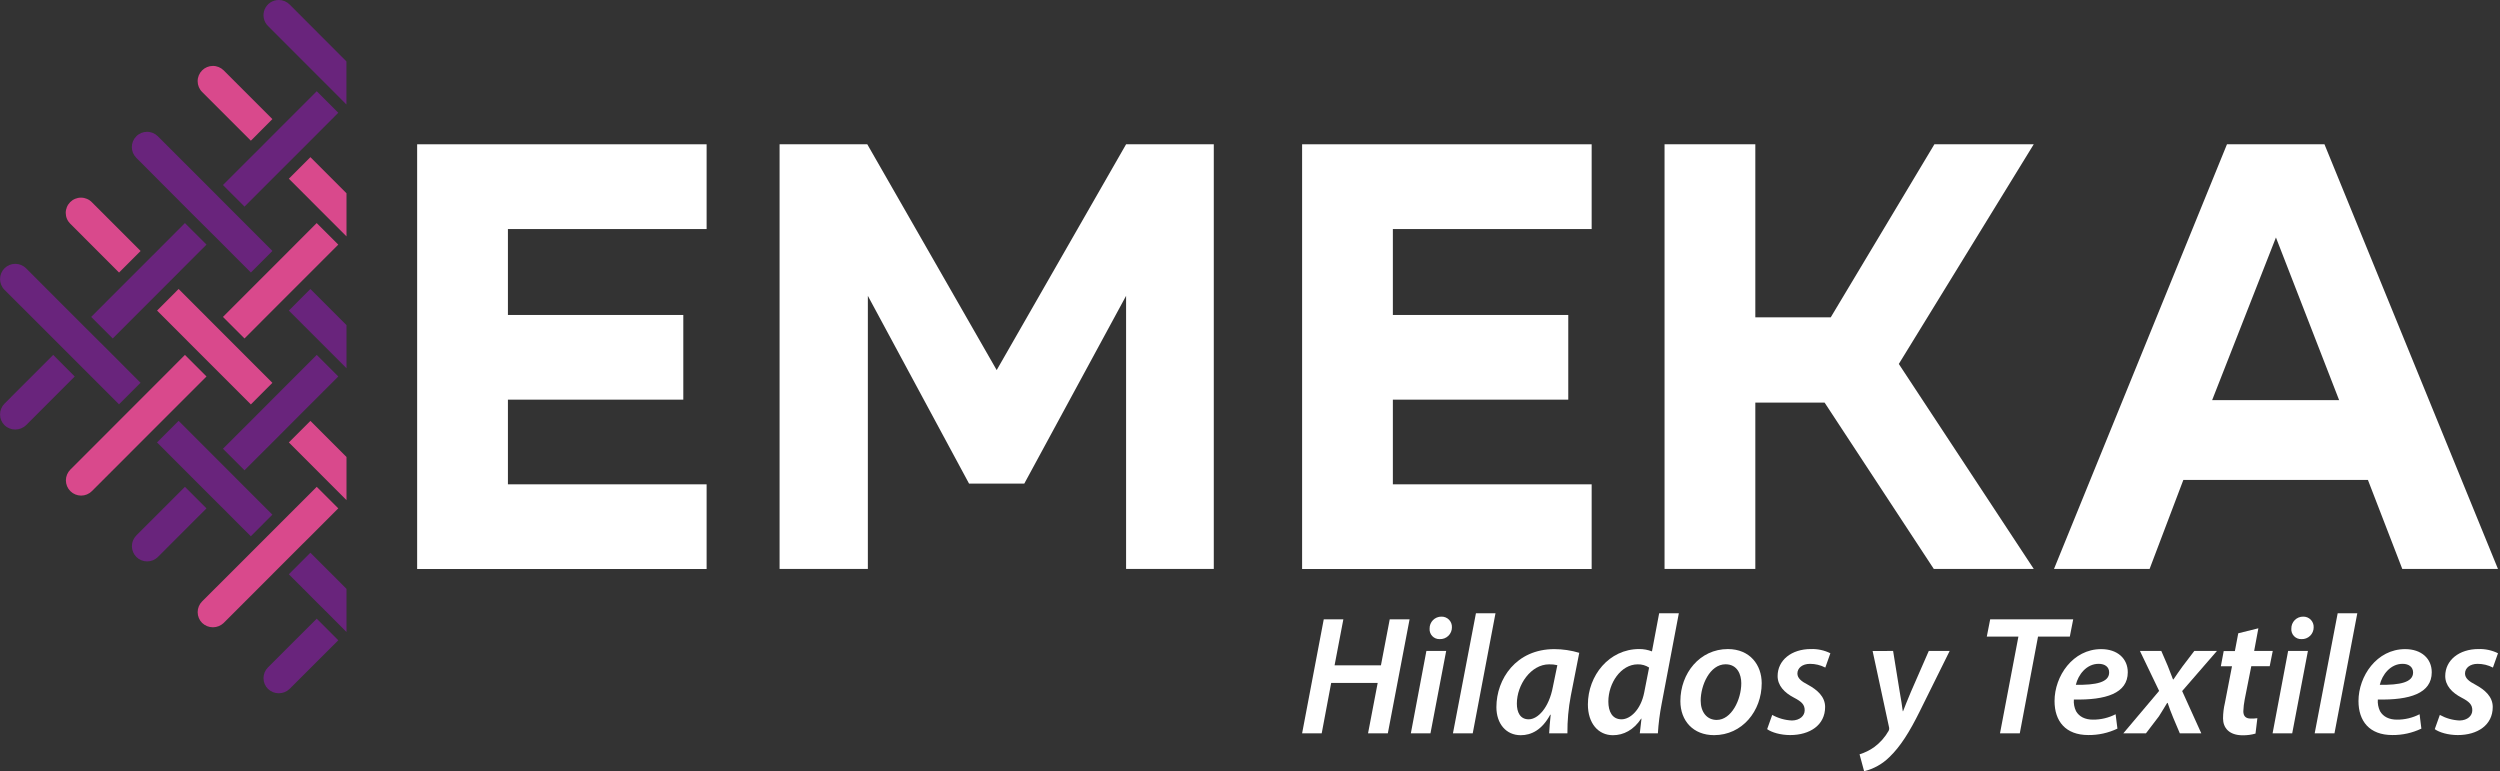
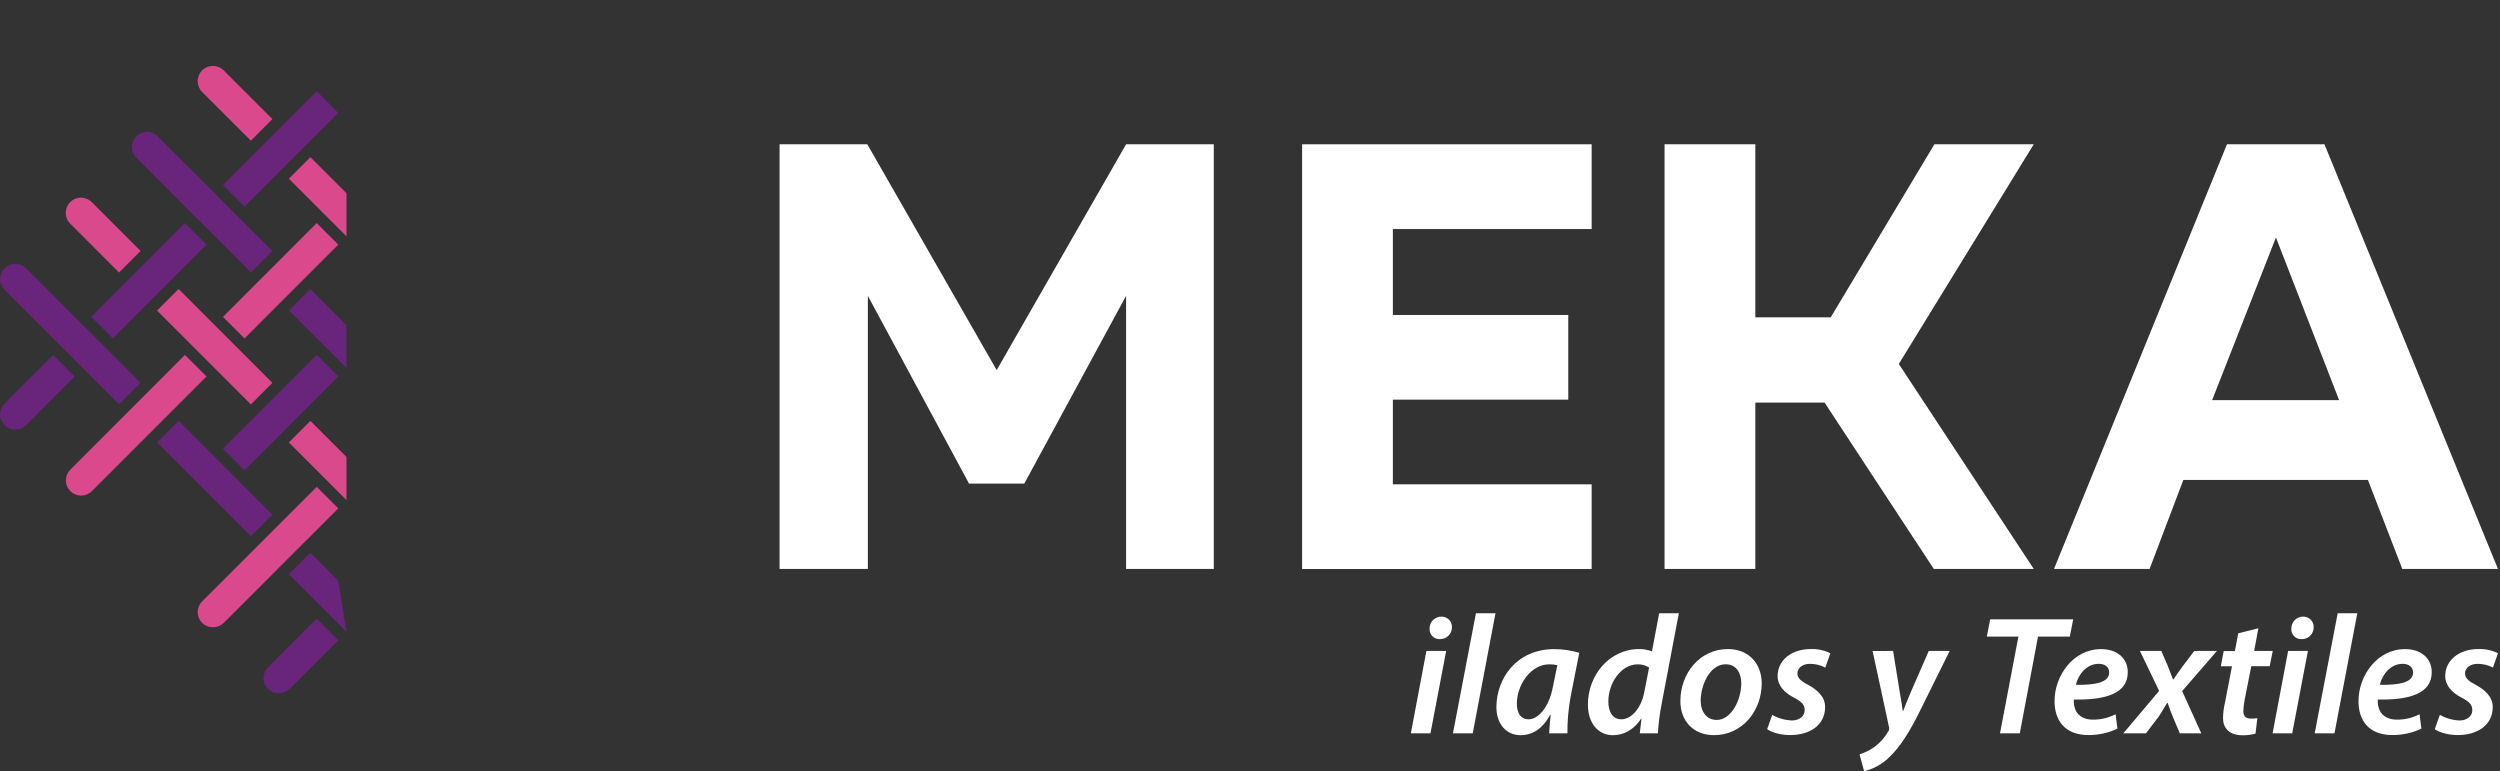
<svg xmlns="http://www.w3.org/2000/svg" width="1222" height="377" viewBox="0 0 1222 377" fill="none">
  <rect x="0" y="0" width="1222" height="377" fill="#333333" stroke="none" />
  <g clip-path="url(#clip0_121_56)">
    <path d="M131 326.21C130.302 326.9 129.748 327.722 129.37 328.627C128.992 329.533 128.798 330.504 128.798 331.485C128.798 332.466 128.992 333.438 129.37 334.343C129.748 335.249 130.302 336.07 131 336.76C132.419 338.113 134.304 338.868 136.265 338.868C138.225 338.868 140.111 338.113 141.53 336.76L165.35 312.96L154.82 302.41L131 326.21Z" fill="#69247C" />
-     <path d="M165.35 283.8L151.71 270.17L141.19 280.7L154.8 294.35L158.84 298.37L169.37 308.92V287.84L165.35 283.8Z" fill="#69247C" />
+     <path d="M165.35 283.8L151.71 270.17L141.19 280.7L154.8 294.35L158.84 298.37L169.37 308.92L165.35 283.8Z" fill="#69247C" />
    <path d="M115.49 233.911L87.3 205.711L76.76 216.261L104.94 244.461L108.98 248.481L122.6 262.131L133.14 251.571L119.51 237.951L115.49 233.911Z" fill="#69247C" />
    <path d="M26 165.44L30 169.44L40.53 179.99L44.53 183.99L58.17 197.62L68.69 187.09L55.1 173.48L51.1 169.48L40.53 158.96L36.53 154.96L12.73 131.14C11.334 129.745 9.44 128.961 7.465 128.961C5.491 128.961 3.597 129.745 2.2 131.14C0.807 132.538 0.025 134.431 0.025 136.405C0.025 138.379 0.807 140.272 2.2 141.67L26 165.44Z" fill="#69247C" />
    <path d="M58.19 133.22L68.73 122.68L44.91 98.85C44.221 98.145 43.398 97.583 42.49 97.198C41.581 96.813 40.606 96.612 39.619 96.608C38.633 96.603 37.655 96.793 36.743 97.169C35.831 97.545 35.003 98.099 34.306 98.797C33.61 99.496 33.059 100.325 32.686 101.238C32.312 102.152 32.124 103.13 32.132 104.116C32.14 105.103 32.343 106.078 32.731 106.985C33.119 107.892 33.683 108.713 34.39 109.4L58.19 133.22Z" fill="#D9498C" />
    <path d="M104.96 180.01L122.62 197.68L133.14 187.13L119.51 173.49L115.49 169.46L87.3 141.26L76.78 151.81L94.41 169.46L104.96 180.01Z" fill="#D9498C" />
    <path d="M151.73 205.73L141.19 216.26L169.37 244.46V223.38L151.73 205.73Z" fill="#D9498C" />
    <path d="M94.41 105.02L105 115.55L109 119.55L122.62 133.2L133.16 122.66L77.16 66.609C75.761 65.213 73.865 64.43 71.888 64.432C69.912 64.433 68.017 65.221 66.62 66.62C65.224 68.019 64.441 69.915 64.442 71.892C64.444 73.868 65.231 75.763 66.63 77.159L94.41 105.02Z" fill="#69247C" />
    <path d="M151.71 141.26L141.19 151.81L154.82 165.44L158.84 169.46L169.37 179.99V158.93L151.71 141.26Z" fill="#69247C" />
    <path d="M122.62 68.771L133.14 58.221L109.34 34.401C107.94 33.003 106.042 32.219 104.063 32.221C102.085 32.223 100.188 33.01 98.79 34.411C97.393 35.811 96.609 37.709 96.61 39.688C96.612 41.666 97.4 43.563 98.8 44.961L122.62 68.771Z" fill="#D9498C" />
    <path d="M151.73 76.82L141.19 87.35L169.37 115.55V94.47L151.73 76.82Z" fill="#D9498C" />
-     <path d="M141.55 2.18C140.856 1.488 140.032 0.939 139.126 0.565C138.22 0.191 137.25 -0.001 136.27 0C134.793 -0.008 133.348 0.423 132.118 1.24C130.888 2.056 129.929 3.22 129.363 4.584C128.798 5.948 128.652 7.449 128.943 8.896C129.234 10.344 129.95 11.671 131 12.71L154.8 36.53L158.8 40.53L169.33 51.08V30.02L141.55 2.18Z" fill="#69247C" />
    <path d="M151.73 262.121L165.35 248.481L154.82 237.961L141.19 251.581L137.19 255.581L126.65 266.131L122.65 270.131L98.8 293.961C98.108 294.652 97.559 295.473 97.185 296.376C96.81 297.28 96.617 298.248 96.617 299.226C96.617 300.204 96.81 301.172 97.185 302.076C97.559 302.979 98.108 303.8 98.8 304.491C100.216 305.854 102.105 306.615 104.07 306.615C106.036 306.615 107.924 305.854 109.34 304.491L147.69 266.121L151.73 262.121Z" fill="#D9498C" />
-     <path d="M90.39 237.961L66.59 261.771C65.222 263.173 64.462 265.058 64.474 267.017C64.486 268.976 65.269 270.852 66.653 272.238C68.038 273.624 69.913 274.409 71.872 274.422C73.831 274.436 75.716 273.677 77.12 272.311L100.92 248.491L90.39 237.961Z" fill="#69247C" />
    <path d="M137.16 212.24L147.69 201.69L165.35 184.02L154.82 173.49L137.16 191.15L126.64 201.7L122.62 205.73L108.98 219.35L119.51 229.88L133.14 216.26L137.16 212.24Z" fill="#69247C" />
    <path d="M154.8 109.039L141.19 122.669L137.16 126.709L126.62 137.239L122.6 141.259L108.98 154.909L119.51 165.439L133.14 151.789L137.16 147.769L165.35 119.569L154.8 109.039Z" fill="#D9498C" />
    <path d="M100.94 184.03L90.39 173.48L76.78 187.13L34.39 229.54C32.994 230.936 32.209 232.828 32.208 234.802C32.207 236.776 32.99 238.669 34.385 240.065C35.78 241.462 37.673 242.247 39.647 242.248C41.621 242.249 43.514 241.465 44.91 240.07L87.3 197.66L100.94 184.03Z" fill="#D9498C" />
    <path d="M26 173.48L2.2 197.3C0.804 198.701 0.02 200.598 0.02 202.575C0.02 204.553 0.804 206.45 2.2 207.85C3.619 209.203 5.505 209.958 7.465 209.958C9.426 209.958 11.311 209.203 12.73 207.85L36.53 184.03L26 173.48Z" fill="#69247C" />
    <path d="M90.39 109.039L76.78 122.689L72.75 126.709L62.21 137.239L58.19 141.259L44.57 154.909L55.1 165.439L68.73 151.809L72.75 147.789L83.28 137.239L100.94 119.569L90.39 109.039Z" fill="#69247C" />
    <path d="M151.73 68.77L165.35 55.13L154.82 44.59L141.19 58.22L137.16 62.24L126.64 72.8L122.6 76.82L108.98 90.44L119.51 100.99L133.14 87.35L137.16 83.33L147.71 72.8L151.73 68.77Z" fill="#69247C" />
-     <path d="M345.39 70.529V111.959H248.27V153.959H334V195.349H248.27V236.739H345.39V278.129H203.9V70.529H345.39Z" fill="white" />
    <path d="M487.18 180.899L550.43 70.529H593.3V278.079H550.43V144.609L500.67 236.389H473.67L424.21 144.609V278.079H381.06V70.529H423.93L487.18 180.899Z" fill="white" />
    <path d="M778 70.529V111.959H680.83V153.959H766.57V195.349H680.83V236.739H778V278.129H636.47V70.529H778Z" fill="white" />
    <path d="M945.53 70.529H994.09L928.14 177.899L994.09 278.079H945.23L891.87 196.799H858V278.079H813.63V70.529H858V155.099H894.87L945.53 70.529Z" fill="white" />
    <path d="M1221 278.079H1174.23L1157.44 234.589H1067.22L1050.73 278.079H1004L1088.54 70.529H1136.2L1221 278.079ZM1112.48 116.079L1081.3 195.569H1143.36L1112.48 116.079Z" fill="white" />
-     <path d="M656.63 302.73L652.34 325.22H675L679.3 302.73H689L678.37 358.46H668.7L673.41 333.82H650.68L646.05 358.46H636.47L647.05 302.73H656.63Z" fill="white" />
    <path d="M689.62 358.46L697.22 318.19H706.89L699.21 358.46H689.62ZM698.79 307.28C698.77 306.51 698.905 305.744 699.188 305.028C699.471 304.312 699.895 303.661 700.436 303.113C700.976 302.564 701.622 302.131 702.334 301.838C703.046 301.546 703.81 301.4 704.58 301.41C705.265 301.393 705.946 301.516 706.581 301.773C707.215 302.03 707.791 302.415 708.271 302.904C708.751 303.392 709.125 303.974 709.371 304.613C709.617 305.252 709.729 305.935 709.7 306.62C709.708 307.4 709.556 308.173 709.255 308.892C708.953 309.612 708.507 310.262 707.946 310.803C707.384 311.344 706.718 311.765 705.988 312.039C705.258 312.314 704.479 312.437 703.7 312.4C703.031 312.421 702.366 312.302 701.746 312.049C701.127 311.797 700.567 311.417 700.104 310.934C699.641 310.451 699.285 309.876 699.059 309.247C698.832 308.617 698.741 307.947 698.79 307.28Z" fill="white" />
    <path d="M710.2 358.46L721.44 299.75H731L719.87 358.46H710.2Z" fill="white" />
    <path d="M757.23 358.459C757.31 356.059 757.64 352.839 757.97 349.369H757.73C753.73 356.809 748.47 359.369 743.34 359.369C736.16 359.369 731.44 353.749 731.44 345.649C731.44 331.919 741.03 317.289 759.79 317.289C763.906 317.306 767.998 317.915 771.94 319.099L767.81 340.099C766.658 346.147 766.102 352.293 766.15 358.449L757.23 358.459ZM761.23 325.139C759.92 324.835 758.576 324.697 757.23 324.729C748.3 324.729 741.44 334.729 741.44 343.909C741.44 348.129 743.01 351.599 747.23 351.599C751.69 351.599 757.15 345.979 759.05 335.719L761.23 325.139Z" fill="white" />
    <path d="M820.62 299.75L812.19 344.16C811.275 348.882 810.667 353.659 810.37 358.46H801.53L802.36 351.27H802.19C798.56 356.81 793.6 359.37 788.39 359.37C781.2 359.37 776.16 353.5 776.16 344.37C776.16 330.23 786.49 317.25 801.28 317.25C803.401 317.241 805.504 317.632 807.48 318.4L811 299.75H820.62ZM806.08 326.3C804.433 325.233 802.502 324.686 800.54 324.73C792.28 324.73 786.16 333.91 786.16 342.92C786.16 347.8 788.06 351.6 792.61 351.6C796.9 351.6 802.03 346.89 803.68 338.54L806.08 326.3Z" fill="white" />
    <path d="M861.12 333.96C861.12 347.6 851.54 359.34 837.82 359.34C827.65 359.34 821.37 352.34 821.37 342.72C821.37 329.08 830.88 317.26 844.6 317.26C855.42 317.29 861.12 325.06 861.12 333.96ZM831.29 342.48C831.29 348.02 834.29 351.9 839.14 351.9C846.33 351.9 851.14 341.98 851.14 333.96C851.14 329.82 849.31 324.7 843.45 324.7C835.75 324.73 831.29 334.96 831.29 342.51V342.48Z" fill="white" />
    <path d="M866.26 349.45C869.229 351.096 872.539 352.031 875.93 352.18C879.81 352.1 882.13 349.86 882.13 347.18C882.13 344.5 880.8 343.04 876.83 340.98C872.21 338.58 868.9 335.1 868.9 330.47C868.9 322.7 875.68 317.25 885.18 317.25C888.471 317.147 891.737 317.854 894.69 319.31L892.21 326.31C889.889 325.1 887.308 324.475 884.69 324.49C881.05 324.49 878.57 326.49 878.57 329.2C878.57 331.43 880.39 333.01 883.78 334.74C888.16 337.14 892.12 340.45 892.12 345.57C892.12 354.42 884.69 359.3 875.02 359.3C870.31 359.3 865.93 357.98 863.78 356.41L866.26 349.45Z" fill="white" />
    <path d="M925.35 318.19L928.49 337.62C929.24 341.92 929.73 344.9 930.07 347.62H930.23C931.23 345.14 932.23 342.41 934.12 338.03L942.79 318.18H953L938.29 347.87C933.41 357.71 928.95 364.87 923.58 370.03C920.159 373.433 915.87 375.834 911.18 376.97L908.95 368.71C911.489 367.931 913.888 366.757 916.06 365.23C918.964 363.093 921.383 360.367 923.16 357.23C923.462 356.643 923.523 355.961 923.33 355.33L915.33 318.2L925.35 318.19Z" fill="white" />
    <path d="M986.6 311.16H971.15L972.8 302.73H1013.38L1011.73 311.16H996.19L987.27 358.46H977.6L986.6 311.16Z" fill="white" />
    <path d="M1035 356.149C1030.56 358.265 1025.7 359.339 1020.78 359.289C1009.63 359.289 1004.26 352.509 1004.26 342.669C1004.26 330.509 1013.18 317.289 1027.06 317.289C1035 317.289 1040.06 321.909 1040.06 328.609C1040.06 338.949 1029.23 342.259 1013.7 341.919C1013.54 343.884 1013.91 345.855 1014.77 347.629C1016.34 350.359 1019.23 351.759 1023.03 351.759C1026.88 351.79 1030.69 350.884 1034.11 349.119L1035 356.149ZM1025.82 324.479C1019.82 324.479 1015.82 329.849 1014.67 334.729C1024.59 334.899 1030.95 333.489 1030.95 328.729C1031 326.049 1028.92 324.479 1025.86 324.479H1025.82Z" fill="white" />
    <path d="M1056.45 318.189L1059.59 325.469C1060.75 328.369 1061.49 330.469 1062.15 332.079H1062.4C1063.89 329.939 1064.96 328.279 1066.78 325.799L1072.57 318.189H1083.64L1066.64 337.789L1076 358.459H1065.5L1062.28 350.859C1061.04 347.859 1060.38 346.059 1059.55 343.579H1059.3C1058.15 345.479 1056.99 347.459 1055.3 350.109L1048.94 358.459H1037.87L1055.38 337.709L1046 318.189H1056.45Z" fill="white" />
    <path d="M1103.89 307.109L1101.83 318.189H1110.92L1109.43 325.639H1100.43L1097.2 341.959C1096.83 343.842 1096.61 345.751 1096.54 347.669C1096.54 349.819 1097.54 351.229 1100.09 351.229C1101.2 351.262 1102.3 351.205 1103.4 351.059L1102.49 358.579C1100.45 359.162 1098.33 359.442 1096.21 359.409C1089.6 359.409 1086.62 355.769 1086.62 351.139C1086.64 348.606 1086.94 346.083 1087.53 343.619L1091 325.679H1085.55L1086.95 318.229H1092.41L1094.06 309.549L1103.89 307.109Z" fill="white" />
    <path d="M1110.84 358.46L1118.44 318.19H1128.11L1120.43 358.46H1110.84ZM1120.01 307.28C1119.99 306.51 1120.12 305.744 1120.41 305.028C1120.69 304.312 1121.11 303.661 1121.66 303.113C1122.2 302.564 1122.84 302.131 1123.55 301.838C1124.27 301.546 1125.03 301.4 1125.8 301.41C1126.48 301.393 1127.17 301.516 1127.8 301.773C1128.44 302.03 1129.01 302.415 1129.49 302.904C1129.97 303.392 1130.35 303.974 1130.59 304.613C1130.84 305.252 1130.95 305.935 1130.92 306.62C1130.93 307.4 1130.78 308.173 1130.47 308.892C1130.17 309.612 1129.73 310.262 1129.17 310.803C1128.6 311.344 1127.94 311.765 1127.21 312.039C1126.48 312.314 1125.7 312.437 1124.92 312.4C1124.25 312.423 1123.58 312.304 1122.96 312.052C1122.34 311.8 1121.78 311.421 1121.32 310.938C1120.85 310.455 1120.5 309.879 1120.27 309.249C1120.04 308.619 1119.95 307.948 1120 307.28H1120.01Z" fill="white" />
    <path d="M1131.42 358.46L1142.66 299.75H1152.25L1141.09 358.46H1131.42Z" fill="white" />
    <path d="M1183.57 356.149C1179.13 358.265 1174.27 359.339 1169.36 359.289C1158.2 359.289 1152.83 352.509 1152.83 342.669C1152.83 330.509 1161.75 317.289 1175.64 317.289C1183.57 317.289 1188.64 321.909 1188.64 328.609C1188.64 338.949 1177.82 342.259 1162.28 341.919C1162.13 343.884 1162.5 345.854 1163.36 347.629C1164.93 350.359 1167.82 351.759 1171.62 351.759C1175.47 351.789 1179.27 350.883 1182.69 349.119L1183.57 356.149ZM1174.4 324.479C1168.4 324.479 1164.4 329.849 1163.24 334.729C1173.16 334.899 1179.52 333.489 1179.52 328.729C1179.52 326.049 1177.46 324.479 1174.4 324.479Z" fill="white" />
    <path d="M1192.59 349.45C1195.56 351.098 1198.87 352.032 1202.26 352.18C1206.14 352.1 1208.46 349.86 1208.46 347.18C1208.46 344.5 1207.13 343.04 1203.16 340.98C1198.54 338.58 1195.23 335.1 1195.23 330.47C1195.23 322.7 1202.01 317.25 1211.51 317.25C1214.8 317.147 1218.07 317.854 1221.02 319.31L1218.54 326.31C1216.22 325.1 1213.64 324.475 1211.02 324.49C1207.38 324.49 1204.9 326.49 1204.9 329.2C1204.9 331.43 1206.72 333.01 1210.11 334.74C1214.49 337.14 1218.45 340.45 1218.45 345.57C1218.45 354.42 1211.02 359.3 1201.35 359.3C1196.64 359.3 1192.26 357.98 1190.11 356.41L1192.59 349.45Z" fill="white" />
  </g>
  <defs>
    <clipPath id="clip0_121_56">
      <rect width="1221.02" height="376.99" fill="white" />
    </clipPath>
  </defs>
</svg>